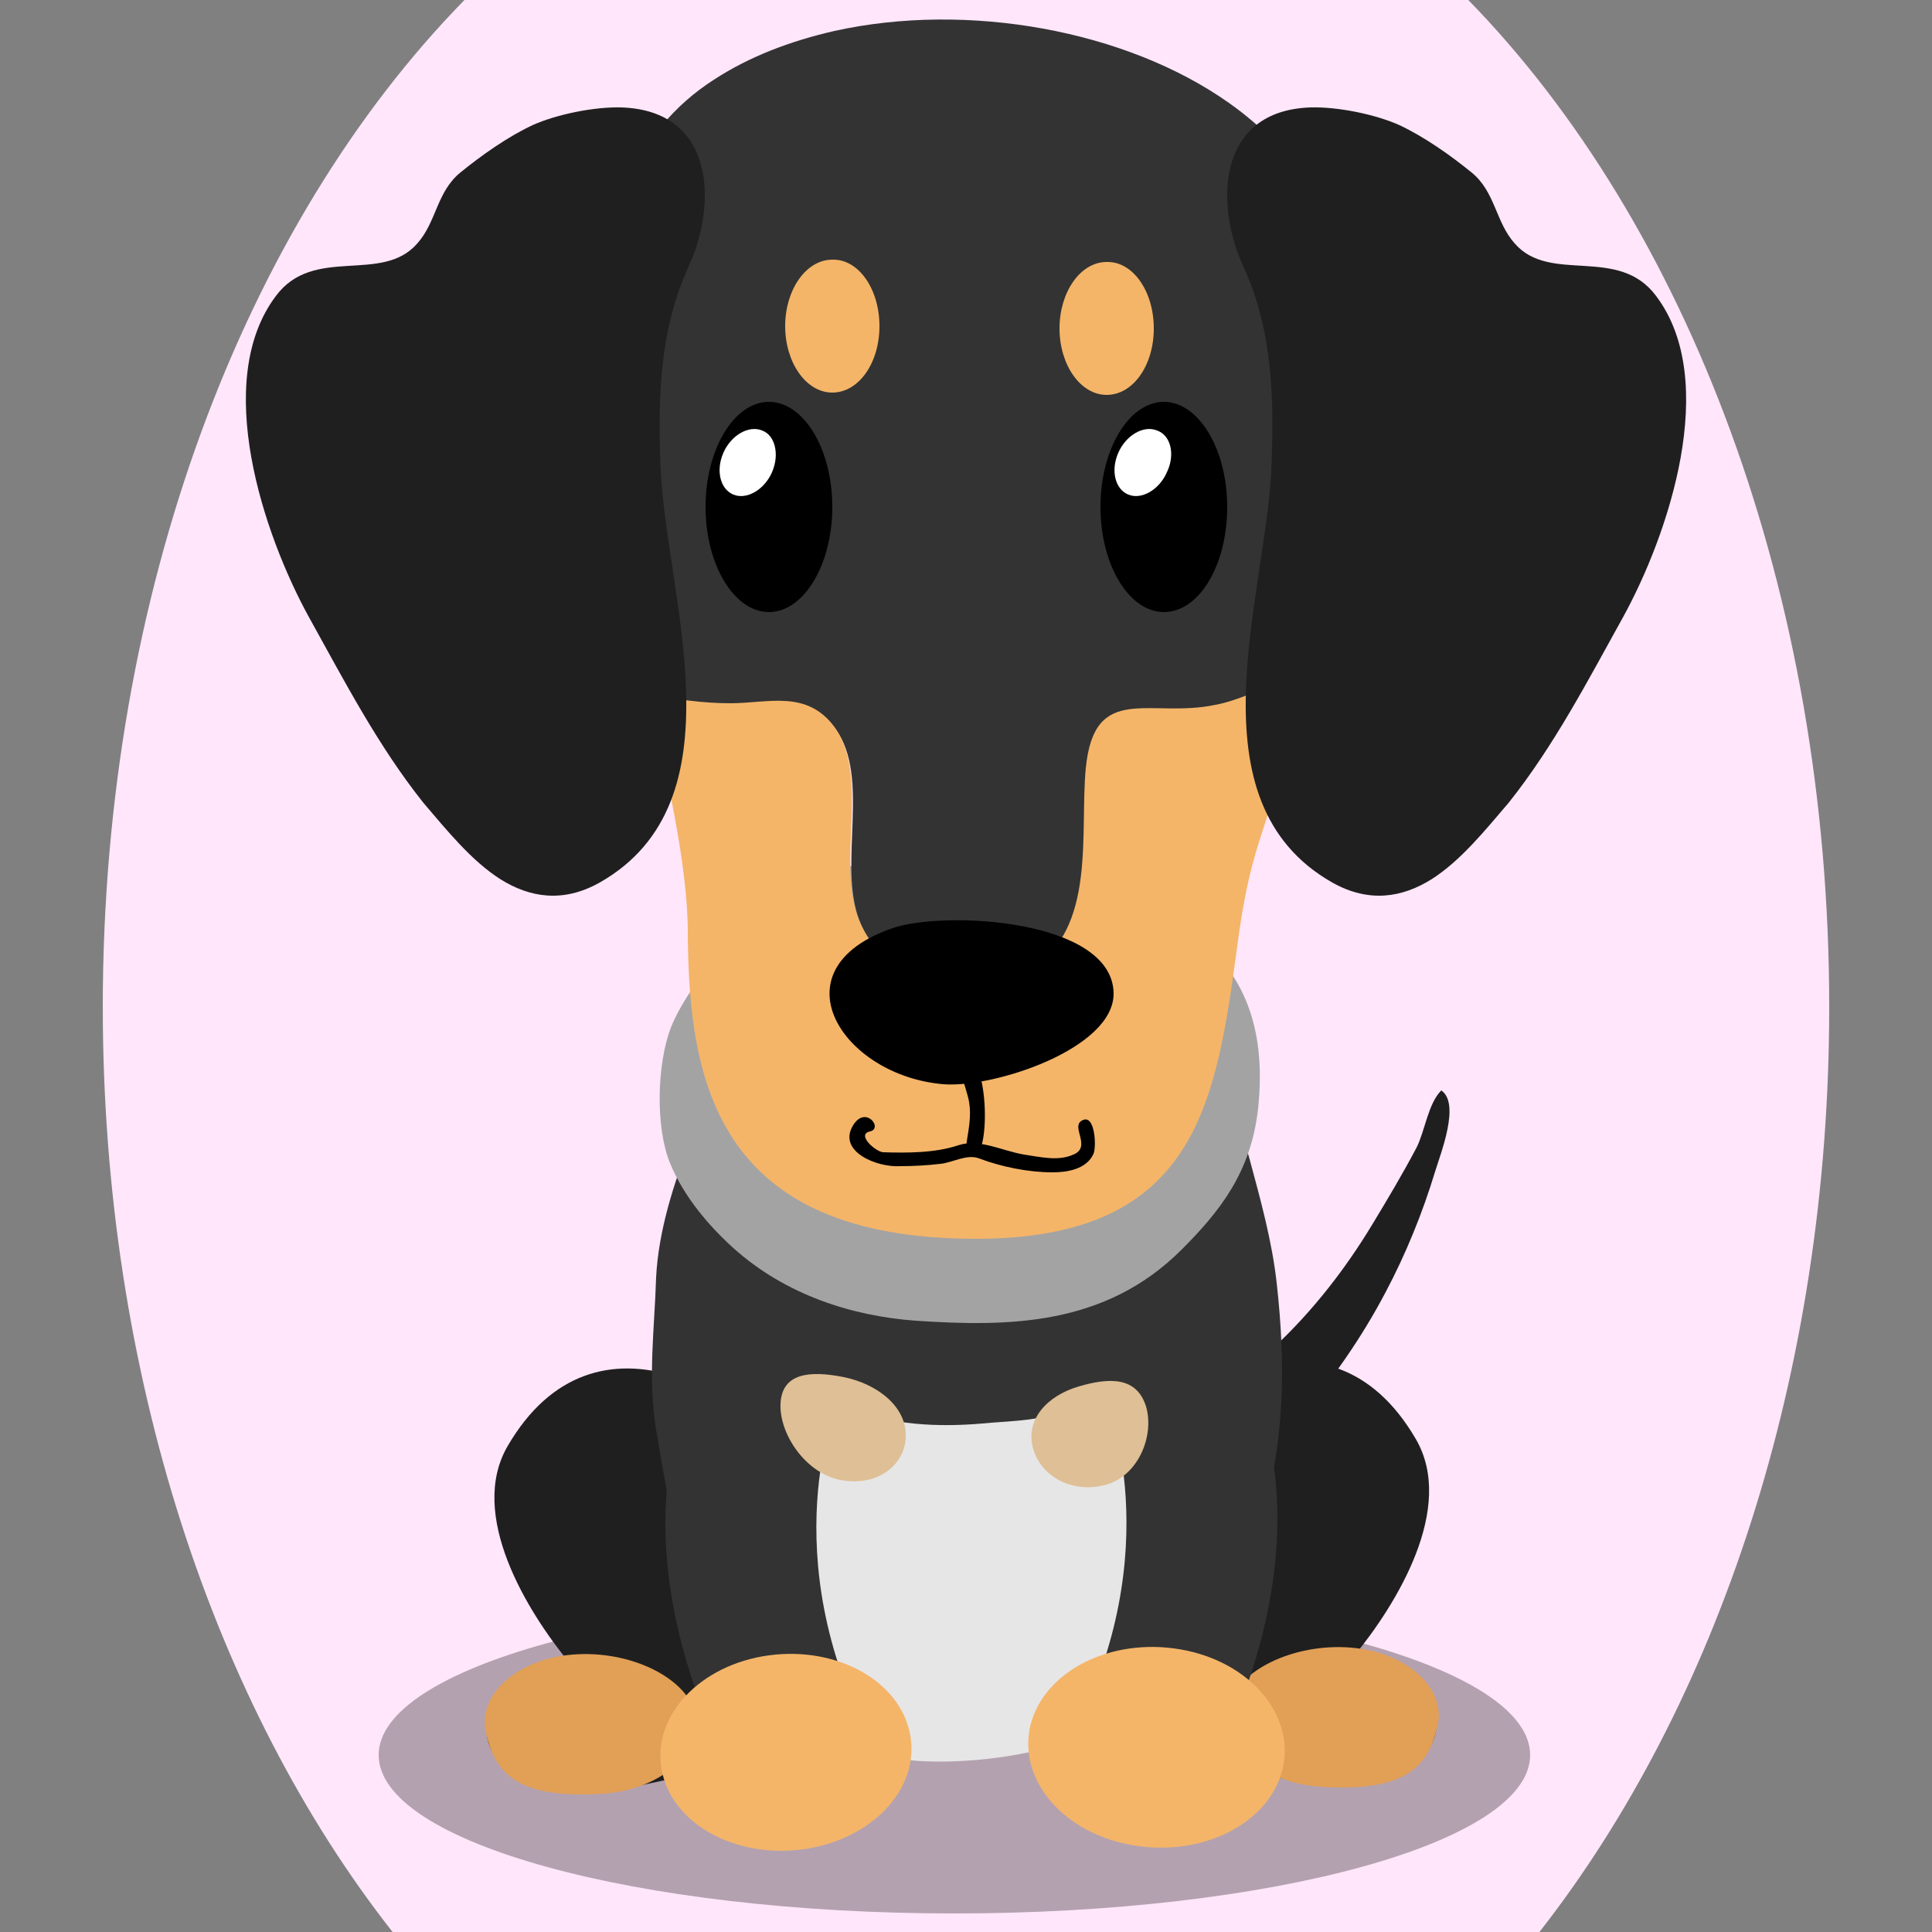
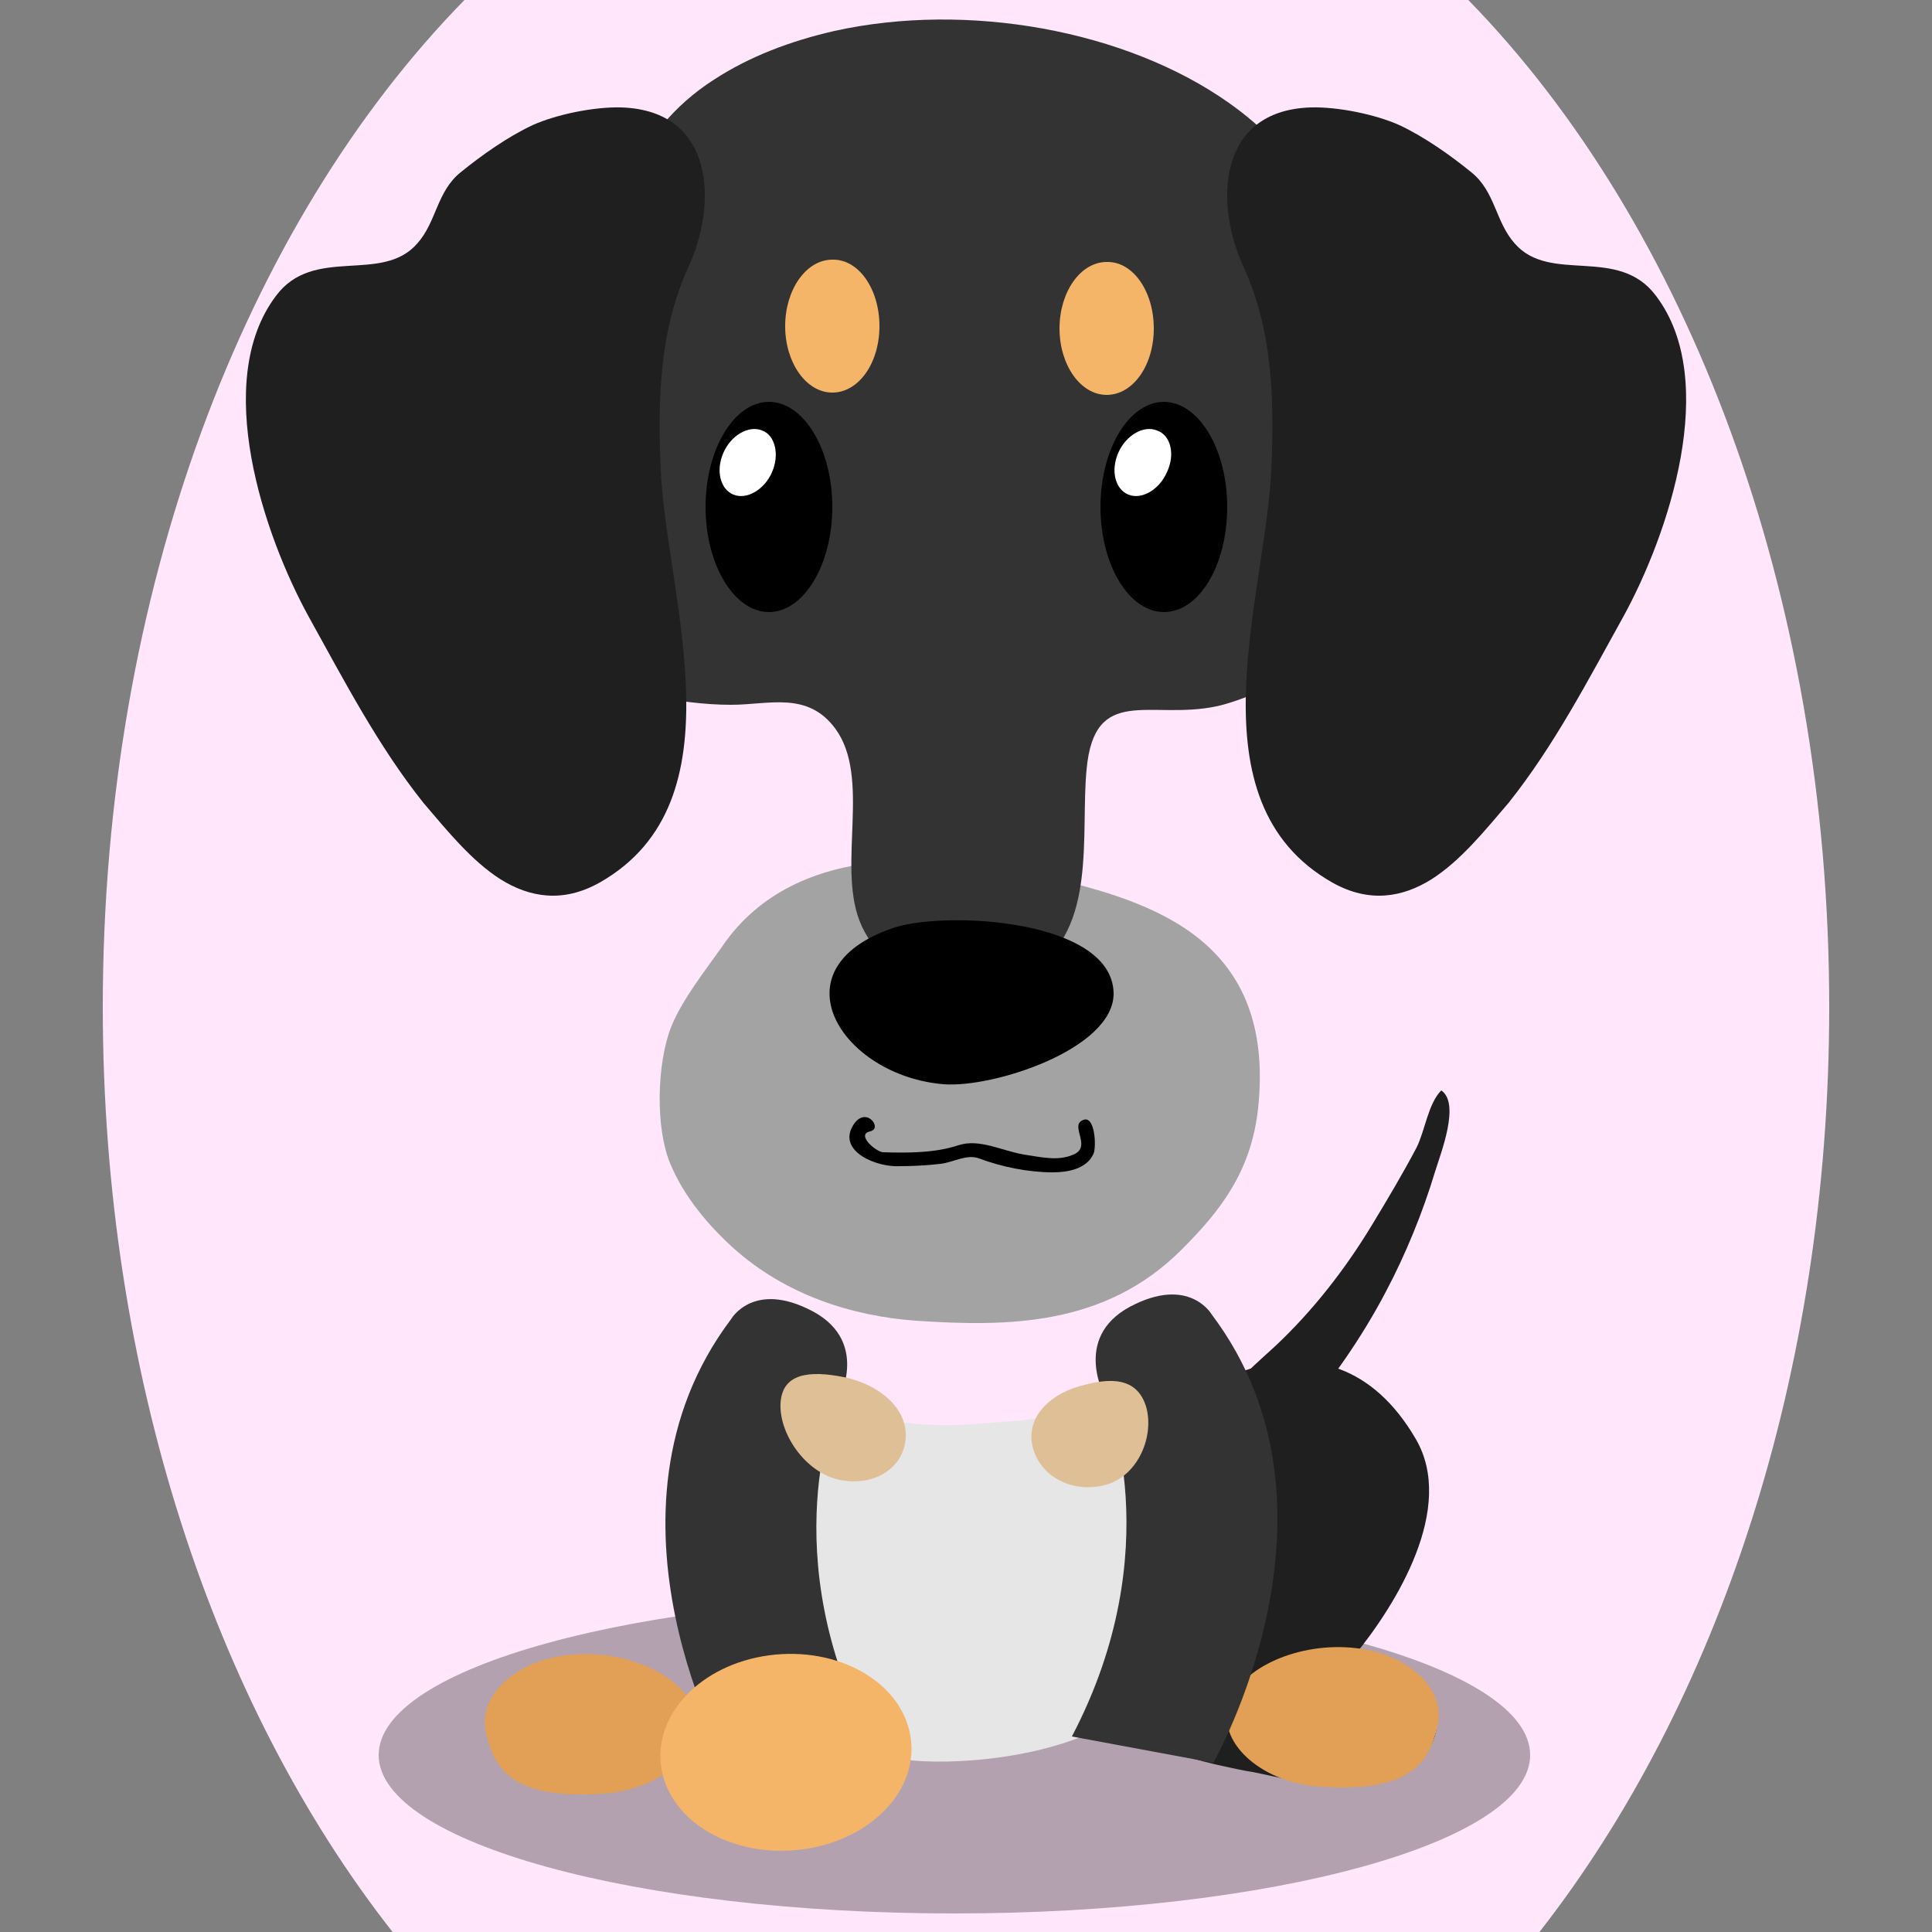
<svg xmlns="http://www.w3.org/2000/svg" version="1.1" id="Ebene_1" x="0px" y="0px" viewBox="0 0 250 250" style="enable-background:new 0 0 250 250;" xml:space="preserve">
  <rect x="0" y="0" width="250" height="250" fill="#808080" stroke="none" />
  <style type="text/css">
	.st0{opacity:0.3;}
	.st1{fill:#1F1F1F;}
	.st2{fill:#E29F56;}
	.st3{fill:#333333;}
	.st4{fill:#e6e6e6;}
	.st5{fill:#F4B569;}
	.st6{fill:#dfbf95;}
	.st7{fill:#a3a3a3;}
	.st8{fill:#FFFFFF;}

.bgel{fill:#FFE6FA;}</style>
  <path class="bgel" d="M236.7,130.3c0,47.6-14.5,90.3-37.5,119.7H50.8c-23-29.3-37.5-72.1-37.5-119.7C13.3,76.6,31.7,29,60.1,0h129.9  C218.3,29,236.7,76.6,236.7,130.3z" />
  <g>
    <path class="st0" d="M198,227.1c0,11.3-33.4,20.5-74.5,20.5c-41.2,0-74.5-9.2-74.5-20.5c0-11.3,33.4-20.5,74.5-20.5   C164.7,206.6,198,215.8,198,227.1z" />
    <g>
      <path class="st1" d="M167.8,183.9c-2.2,2.5-8.2,8.9-10.6,3c-1.9-4.6,4.9-10,7.8-12.7c4.9-4.6,9.1-10,12.6-15.8    c2-3.3,3.9-6.5,5.7-9.9c1.1-2.2,1.5-5.7,3.2-7.4c2.5,1.7-0.1,8.2-0.8,10.5c-1.6,5.3-3.8,10.7-6.4,15.6    C176.2,173.1,172.3,178.7,167.8,183.9z" />
      <g>
        <path class="st1" d="M184.2,217.5c-2.5-2.9-6.1-1.7-9.2-3c0.1-0.1,0.1-0.1,0.2-0.2c5.5-6.7,13.2-19.2,8-28.1     c-11.2-19.2-31.9-7.6-42.9,8c-5.1,7.3-4.6,19,0.5,25.3c4.4,5.3,11,7.6,17.3,9c1.4,0.3,2.7,0.6,4,0.8c6.6,1.3,16.3,4.4,22.1-2.1     C186.7,224.6,186.4,220.1,184.2,217.5z" />
        <g>
          <g>
            <g>
              <path class="st2" d="M158.9,220.9c-1.2,4.8,4.5,9.8,11.9,10.3c11.7,0.8,14.1-3.1,15.2-7.8c1.2-4.8-3.8-9.6-11.2-10.2        C167.5,212.6,160.1,216.1,158.9,220.9z" />
            </g>
          </g>
        </g>
      </g>
      <g>
-         <path class="st1" d="M64.7,218.4c2.5-2.9,6.1-1.7,9.2-3c-0.1-0.1-0.1-0.1-0.2-0.2c-5.5-6.7-13.2-19.2-8-28.1     c11.2-19.2,31.9-7.6,42.9,8c5.1,7.3,4.6,19-0.5,25.3c-4.4,5.3-11,7.6-17.3,9c-1.4,0.3-2.7,0.6-4,0.8c-6.6,1.3-16.3,4.4-22.1-2.1     C62.2,225.5,62.4,220.9,64.7,218.4z" />
        <g>
          <g>
            <g>
              <path class="st2" d="M90,221.8c1.2,4.8-4.5,9.8-11.9,10.3c-11.7,0.8-14.1-3.1-15.2-7.8c-1.2-4.8,3.8-9.6,11.2-10.2        C81.4,213.5,88.8,217,90,221.8z" />
            </g>
          </g>
        </g>
      </g>
-       <path class="st3" d="M161.1,203.7c-0.4,1.5-0.8,3-1.3,4.5c-0.8,2.7-2.1,5.1-3.7,7.4c-1.2,1.7-2.3,3.8-3.7,5.3    c-3.3,3.5-10.7,4.3-15.1,5c-6.3,0.9-12.7,1.1-19.1,1.5c-3.7,0.2-8.1,0.8-11.8-0.3c-3.1-0.9-5.4-3.5-7.7-5.7    c-1.5-1.5-3.3-2.9-4.5-4.7c-2.5-3.4-3.4-7.4-4.8-11.5c-2.3-6.8-3.3-13.1-4.5-20.2c-1.1-6.8-0.2-13,0-19.7c0.3-6,2.3-12.3,4.5-17.8    c1.3-3.2,2.6-5.1,4.8-7.6c8.2-9.2,17.8-17.5,30.2-18.2c13.7-0.8,29.3,4.5,34.4,19.7c1,2.9,2.1,5.7,2.9,8.6    c1.4,5.2,2.9,10.6,3.5,16c1.2,10.7,1.1,21.3-2.3,31.4C162.3,199.4,161.7,201.5,161.1,203.7z" />
      <path class="st4" d="M146.9,220.5c-0.1,0.1-0.3,0.3-0.4,0.4c-6.2,5.5-18.8,7.4-27.1,7c-6.1-0.3-15.3-2.8-18.7-7.9    c-3.9-5.7-1.7-15.1-1.7-21.4c0-4.5-2.5-16.8,4.8-18.3c2.3-0.5,4,1.1,6.1,1.9c5.3,2.2,11.4,2.5,17.2,2c3.1-0.3,6.4-0.3,9.3-1.2    c2.8-0.8,5.1-2.9,7.9-3.5c8.7-1.8,9.7,9,10.2,14.5C155.3,203.1,154.2,213.7,146.9,220.5z" />
      <g>
        <path class="st3" d="M143.1,181c0,0,8.3,19.5-4.4,43.7l18.3,3.4c0,0,18.8-32.8-0.2-58c0,0-2.9-5.1-10.6-1     C138.6,173.2,143.1,181,143.1,181z" />
        <g>
          <g>
            <g>
-               <path class="st5" d="M133.2,223.9c-1.2,7.1,5.1,13.8,14.2,15c9.1,1.2,17.4-3.5,18.7-10.6c1.2-7.1-5.1-13.8-14.2-15        C142.8,212.1,134.5,216.8,133.2,223.9z" />
-             </g>
+               </g>
          </g>
        </g>
      </g>
      <g>
        <path class="st3" d="M108.3,181.6c0,0-8.3,19.5,4.4,43.7l-18.3,3.4c0,0-18.8-32.8,0.2-58c0,0,2.9-5.1,10.6-1     C112.8,173.8,108.3,181.6,108.3,181.6z" />
        <g>
          <g>
            <g>
              <path class="st5" d="M117.8,224.6c1.2,6.9-5,13.5-13.9,14.7c-8.9,1.2-17.1-3.4-18.3-10.4c-1.2-6.9,5-13.5,13.9-14.7        C108.4,213,116.6,217.6,117.8,224.6z" />
            </g>
          </g>
        </g>
      </g>
      <path class="st6" d="M148.3,182c1.1,3.8-1,8.9-5.1,10.1c-4.1,1.2-8.4-0.8-9.5-4.6c-1.1-3.8,1.8-6.9,5.9-8.1    C143.7,178.2,147.1,178.2,148.3,182z" />
      <path class="st6" d="M101,181.6c-0.2,3.9,3.2,9,7.7,9.9c4.5,0.9,8.3-1.6,8.5-5.5c0.2-3.9-3.6-6.9-8-7.8    C104.7,177.3,101.2,177.7,101,181.6z" />
      <g>
        <path class="st7" d="M86.8,133c-1.8,4.7-2,12.9-0.1,17.5c1.8,4.4,5.1,8.2,8.2,11c6.8,6.1,15.4,8.8,23.6,9.4     c12,0.8,24.5,0.7,34.4-9.2c4.9-4.9,9-10,9.9-18.3c2.3-21.8-13.6-26.7-27.2-29.9c-12.8-3-32.5-5.1-42.1,8.9     C91.4,125.4,88.2,129.4,86.8,133z" />
        <g>
          <path class="st3" d="M108.1,94.3c4.6,6.3,0.3,17.4,3.1,24.8c3.3,8.6,14.9,11.1,22.4,6.4c8.4-5.3,6.2-17.6,7-25.9      c1-11.1,8.2-6.4,16.8-8.2c3.2-0.7,6.1-2.3,9-2.9c0.9-16.5,5.4-32.4,6.8-48.3c1-10.9-5.1-20.5-14.2-26.9      c-13.3-9.4-33.8-13.1-51-9.3c-5.7,1.3-11,3.3-15.6,6.3C71.3,23.8,78.1,55.5,81.1,75.7c0.6,4.2,1.7,9.1,2.9,14.3      c3.5,0.7,7.1,1.2,10.6,1.2C99.5,91.2,104.5,89.4,108.1,94.3z" />
-           <path class="st5" d="M126.3,160.3c28.9,0,31.1-18,33.9-38.6c2.3-17,5.4-14.2,6-31.3c0-0.7,0.1-1.4,0.1-2.1      c-2.9,0.6-5.8,2.3-9,2.9c-8.5,1.8-15.7-3-16.8,8.2c-0.8,8.3,1.4,20.7-7,25.9c-7.5,4.7-19.1,2.2-22.4-6.4      c-2.9-7.4,1.5-18.4-3.1-24.8c-3.6-4.9-8.6-3.1-13.5-3.1c-3.5,0-7.1-0.5-10.6-1.2c2.4,10.6,5.1,22.2,5.1,30.9      C89.1,140.2,92.9,160.3,126.3,160.3z" />
        </g>
        <path d="M115.5,120.1c6.7-2.3,28.4-1.2,28.6,8.4c0.1,7.2-15.5,12.3-22,11.8C108.9,139.2,100.1,125.4,115.5,120.1z" />
        <g>
          <path d="M91.3,65.6c0,7.5,3.7,13.6,8.2,13.6s8.2-6.1,8.2-13.6c0-7.5-3.7-13.6-8.2-13.6S91.3,58.1,91.3,65.6z" />
          <path class="st8" d="M99.9,61.1c-1,2.3-3.3,3.6-5,2.9c-1.7-0.7-2.3-3.1-1.3-5.4c1-2.3,3.3-3.6,5-2.9      C100.3,56.3,100.9,58.8,99.9,61.1z" />
        </g>
        <g>
          <path d="M142.4,65.6c0,7.5,3.7,13.6,8.2,13.6c4.6,0,8.2-6.1,8.2-13.6c0-7.5-3.7-13.6-8.2-13.6C146.1,52,142.4,58.1,142.4,65.6z" />
          <path class="st8" d="M151,61.1c-1,2.3-3.3,3.6-5,2.9c-1.7-0.7-2.3-3.1-1.3-5.4c1-2.3,3.3-3.6,5-2.9      C151.5,56.3,152.1,58.8,151,61.1z" />
        </g>
        <path class="st1" d="M185.2,113.8c-3.7,2.3-8,3.1-12.8,0.4c-18.5-10.5-8.7-36.8-7.9-53.3c0.4-9.2,0.2-18.1-3.6-26.4     c-3.7-8-3.5-20.2,8.7-20.6c3.5-0.1,8.4,0.9,11.5,2.3c3.2,1.5,6.6,3.9,9.3,6.1c3.1,2.5,3.1,6.4,5.6,9.2c4.6,5.3,13.4,0.2,18.3,6.8     c8.3,11,1.6,30.9-4.3,41.6c-4.5,8.1-8.9,16.6-14.8,24C192.2,107.4,189,111.4,185.2,113.8z" />
        <path class="st1" d="M64.8,113.8c3.7,2.3,8,3.1,12.8,0.4c18.5-10.5,8.7-36.8,7.9-53.3c-0.4-9.2-0.2-18.1,3.6-26.4     c3.7-8,3.5-20.2-8.7-20.6c-3.5-0.1-8.4,0.9-11.5,2.3c-3.2,1.5-6.6,3.9-9.3,6.1c-3.1,2.5-3.1,6.4-5.6,9.2     c-4.6,5.3-13.4,0.2-18.3,6.8c-8.3,11-1.6,30.9,4.3,41.6c4.5,8.1,8.9,16.6,14.8,24C57.8,107.4,61,111.4,64.8,113.8z" />
        <g>
-           <path d="M125.8,149.3c-1.8,0.4,0.2-3.3-0.4-6.7c-0.3-1.8-1.9-5.3-0.8-5.7c3.4-1.2,3.6,13,1.4,12.5      C125.6,149.3,125.9,149.3,125.8,149.3z" />
          <path d="M136.2,151.7c-3.1,0-6.6-0.7-9.5-1.8c-1.6-0.6-3.3,0.5-5,0.7c-1.7,0.2-3.5,0.3-5.2,0.3c-3,0.2-8.2-1.9-6.1-5.3      c1.6-2.6,3.9,0.4,2.2,0.8c-1.9,0.4,0.8,2.7,1.7,2.7c3.1,0.1,6.7,0.1,9.7-0.9c2.7-0.9,5.6,0.7,8.5,1.2c2.1,0.3,4.4,0.9,6.4,0      c2.4-1-0.4-3.6,1.1-4.4c1.7-1,1.9,3.4,1.5,4.3C140.6,151.3,138.1,151.7,136.2,151.7C135.6,151.7,138.2,151.7,136.2,151.7z" />
        </g>
        <path class="st5" d="M149.3,42.5c0,4.8-2.7,8.6-6.1,8.6c-3.4,0-6.1-3.9-6.1-8.6s2.7-8.6,6.1-8.6     C146.6,33.8,149.3,37.7,149.3,42.5z" />
        <path class="st5" d="M113.8,42.2c0,4.8-2.7,8.6-6.1,8.6c-3.4,0-6.1-3.9-6.1-8.6s2.7-8.6,6.1-8.6     C111.1,33.5,113.8,37.4,113.8,42.2z" />
      </g>
    </g>
  </g>
</svg>